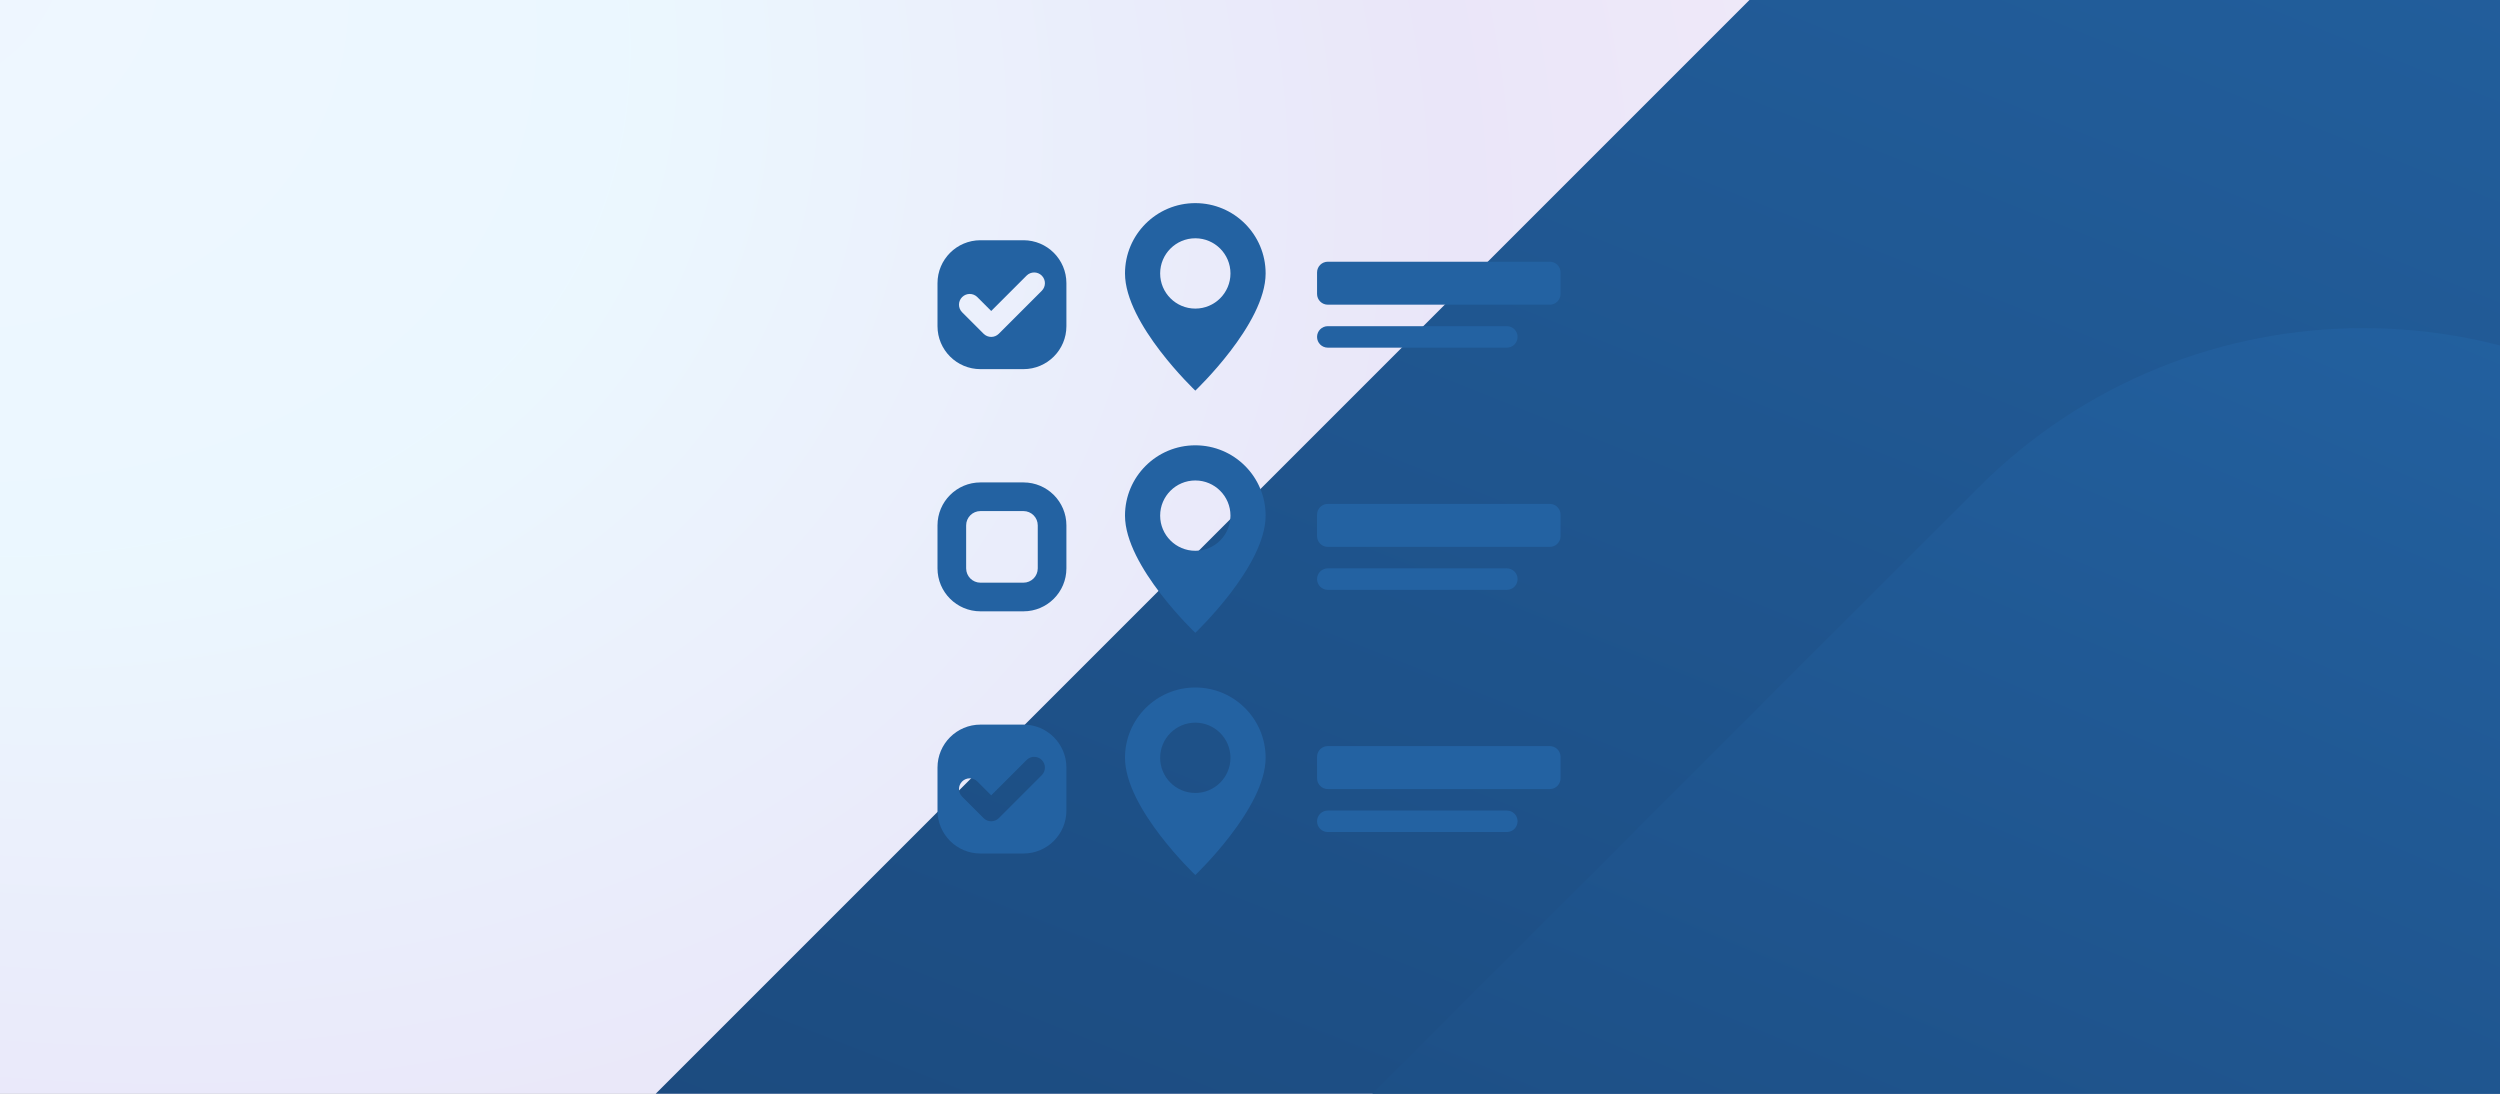
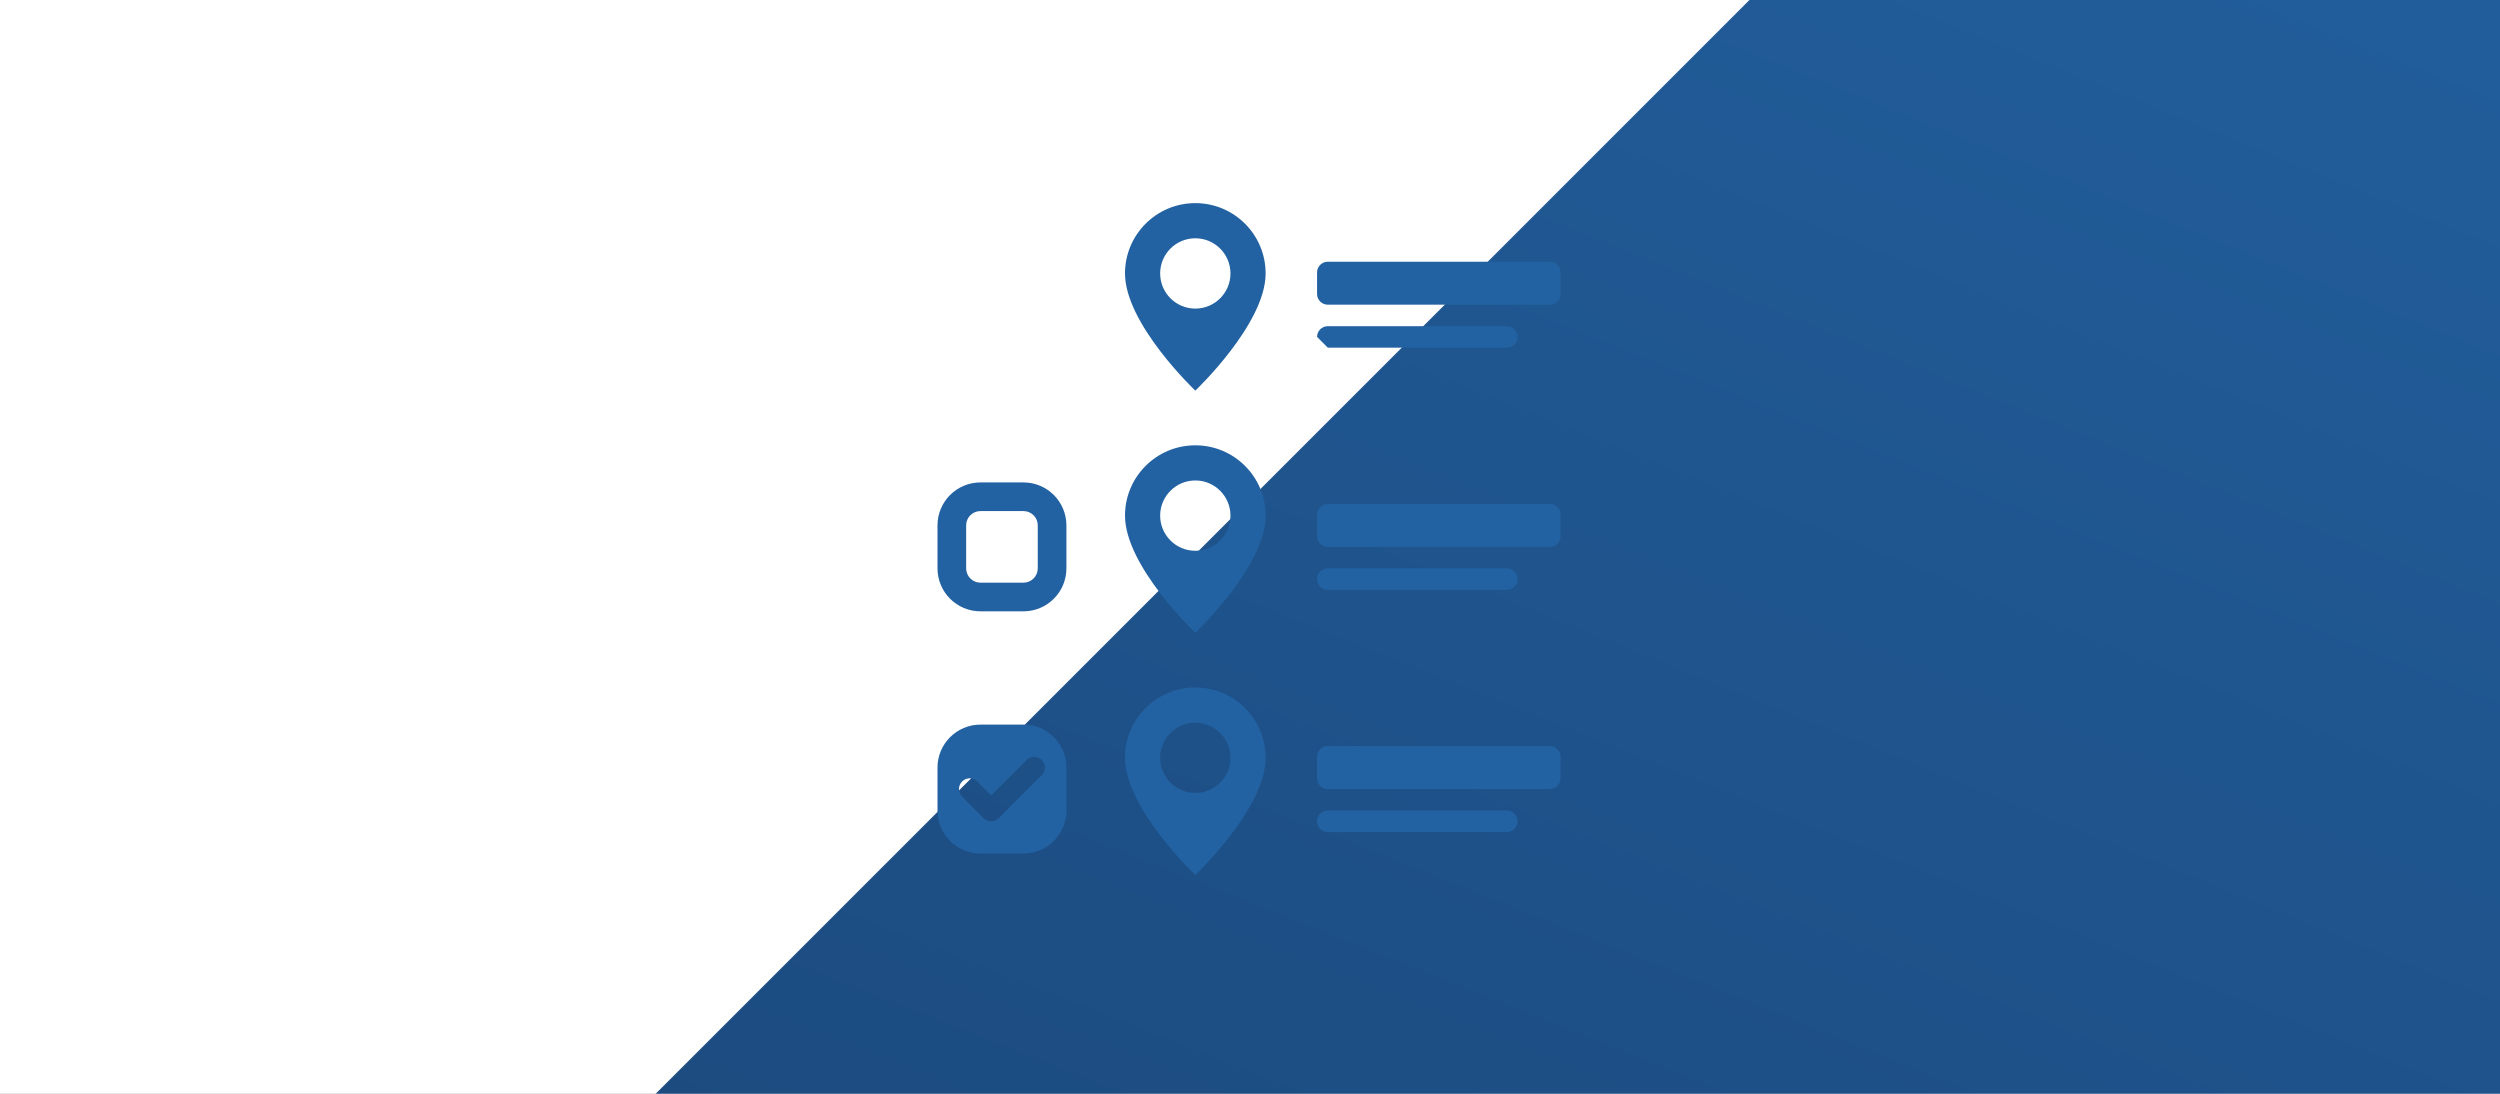
<svg xmlns="http://www.w3.org/2000/svg" width="320" height="140" viewBox="0 0 320 140" fill="none">
  <rect x="0" y="0" width="320" height="140" fill="#808080" stroke="none" />
  <g clip-path="url(#clip0_36031_173171)">
    <rect width="320" height="140" fill="white" />
-     <rect width="320" height="140" fill="url(#paint0_radial_36031_173171)" fill-opacity="0.5" />
    <g style="mix-blend-mode:overlay">
      <path d="M60.212 290.282C25.263 255.332 25.263 198.668 60.212 163.718L225.718 -1.788C260.668 -36.737 317.332 -36.737 352.282 -1.788L517.788 163.718C552.737 198.668 552.737 255.332 517.788 290.282L352.282 455.788C317.332 490.737 260.668 490.737 225.718 455.788L60.212 290.282Z" fill="url(#paint1_radial_36031_173171)" />
    </g>
    <g style="mix-blend-mode:overlay">
-       <path d="M124.404 289.76C97.198 262.555 97.198 218.445 124.404 191.24L253.24 62.404C280.445 35.199 324.555 35.199 351.76 62.404L480.596 191.24C507.801 218.445 507.801 262.555 480.596 289.76L351.76 418.596C324.555 445.801 280.445 445.801 253.24 418.596L124.404 289.76Z" fill="url(#paint2_radial_36031_173171)" />
-     </g>
+       </g>
    <path d="M168.583 34.875C168.583 34.116 169.199 33.5 169.958 33.5H198.375C199.135 33.5 199.75 34.116 199.75 34.875V37.625C199.75 38.384 199.135 39 198.375 39H169.958C169.199 39 168.583 38.384 168.583 37.625V34.875Z" fill="#2362A2" />
-     <path d="M168.583 43.125C168.583 42.366 169.199 41.75 169.958 41.75H192.875C193.635 41.75 194.25 42.366 194.25 43.125C194.25 43.884 193.635 44.5 192.875 44.5H169.958C169.199 44.5 168.583 43.884 168.583 43.125Z" fill="#2362A2" />
-     <path d="M125.5 30.75C122.462 30.75 120 33.212 120 36.25V41.75C120 44.788 122.462 47.25 125.5 47.25H131C134.038 47.25 136.5 44.788 136.5 41.75V36.25C136.5 33.212 134.038 30.75 131 30.75H125.5ZM127.847 42.722C127.31 43.259 126.44 43.259 125.903 42.722L123.153 39.972C122.616 39.435 122.616 38.565 123.153 38.028C123.69 37.491 124.56 37.491 125.097 38.028L126.875 39.806L131.403 35.278C131.94 34.741 132.81 34.741 133.347 35.278C133.884 35.815 133.884 36.685 133.347 37.222L127.847 42.722Z" fill="#2362A2" />
+     <path d="M168.583 43.125C168.583 42.366 169.199 41.75 169.958 41.75H192.875C193.635 41.75 194.25 42.366 194.25 43.125C194.25 43.884 193.635 44.5 192.875 44.5H169.958Z" fill="#2362A2" />
    <path d="M153 50C153 50 162 41.471 162 35C162 30.029 157.971 26 153 26C148.029 26 144 30.029 144 35C144 41.471 153 50 153 50ZM153 39.5C150.515 39.5 148.5 37.485 148.5 35C148.5 32.515 150.515 30.5 153 30.5C155.485 30.5 157.5 32.515 157.5 35C157.5 37.485 155.485 39.5 153 39.5Z" fill="#2362A2" />
    <path d="M168.583 65.875C168.583 65.116 169.199 64.5 169.958 64.5H198.375C199.135 64.5 199.75 65.116 199.75 65.875V68.625C199.75 69.384 199.135 70 198.375 70H169.958C169.199 70 168.583 69.384 168.583 68.625V65.875Z" fill="#2362A2" />
    <path d="M168.583 74.125C168.583 73.366 169.199 72.75 169.958 72.75H192.875C193.635 72.75 194.25 73.366 194.25 74.125C194.25 74.884 193.635 75.5 192.875 75.5H169.958C169.199 75.5 168.583 74.884 168.583 74.125Z" fill="#2362A2" />
    <path fill-rule="evenodd" clip-rule="evenodd" d="M125.5 65.417C124.487 65.417 123.667 66.237 123.667 67.25V72.75C123.667 73.763 124.487 74.583 125.5 74.583H131C132.013 74.583 132.833 73.763 132.833 72.75V67.25C132.833 66.237 132.013 65.417 131 65.417H125.5ZM120 67.25C120 64.212 122.462 61.75 125.5 61.75H131C134.038 61.75 136.5 64.212 136.5 67.25V72.75C136.5 75.788 134.038 78.25 131 78.25H125.5C122.462 78.25 120 75.788 120 72.75V67.25Z" fill="#2362A2" />
    <path d="M153 81C153 81 162 72.471 162 66C162 61.029 157.971 57 153 57C148.029 57 144 61.029 144 66C144 72.471 153 81 153 81ZM153 70.5C150.515 70.5 148.5 68.485 148.5 66C148.5 63.515 150.515 61.5 153 61.5C155.485 61.5 157.5 63.515 157.5 66C157.5 68.485 155.485 70.5 153 70.5Z" fill="#2362A2" />
    <path d="M168.583 96.875C168.583 96.116 169.199 95.5 169.958 95.5H198.375C199.135 95.5 199.75 96.116 199.75 96.875V99.625C199.75 100.384 199.135 101 198.375 101H169.958C169.199 101 168.583 100.384 168.583 99.625V96.875Z" fill="#2362A2" />
    <path d="M168.583 105.125C168.583 104.366 169.199 103.75 169.958 103.75H192.875C193.635 103.75 194.25 104.366 194.25 105.125C194.25 105.884 193.635 106.5 192.875 106.5H169.958C169.199 106.5 168.583 105.884 168.583 105.125Z" fill="#2362A2" />
    <path d="M125.5 92.75C122.462 92.75 120 95.212 120 98.25V103.75C120 106.788 122.462 109.25 125.5 109.25H131C134.038 109.25 136.5 106.788 136.5 103.75V98.25C136.5 95.212 134.038 92.75 131 92.75H125.5ZM127.847 104.722C127.31 105.259 126.44 105.259 125.903 104.722L123.153 101.972C122.616 101.435 122.616 100.565 123.153 100.028C123.69 99.491 124.56 99.491 125.097 100.028L126.875 101.805L131.403 97.278C131.94 96.741 132.81 96.741 133.347 97.278C133.884 97.815 133.884 98.685 133.347 99.222L127.847 104.722Z" fill="#2362A2" />
    <path d="M153 112C153 112 162 103.471 162 97C162 92.029 157.971 88 153 88C148.029 88 144 92.029 144 97C144 103.471 153 112 153 112ZM153 101.5C150.515 101.5 148.5 99.485 148.5 97C148.5 94.515 150.515 92.5 153 92.5C155.485 92.5 157.5 94.515 157.5 97C157.5 99.485 155.485 101.5 153 101.5Z" fill="#2362A2" />
  </g>
  <defs>
    <radialGradient id="paint0_radial_36031_173171" cx="0" cy="0" r="1" gradientUnits="userSpaceOnUse" gradientTransform="translate(-26.829 -11.2) rotate(23.651) scale(441.47 315.257)">
      <stop stop-color="#E1EEFF" />
      <stop offset="0.253" stop-color="#D8F1FF" />
      <stop offset="0.499" stop-color="#D6CEF3" />
      <stop offset="0.931" stop-color="#FFE6F7" />
    </radialGradient>
    <radialGradient id="paint1_radial_36031_173171" cx="0" cy="0" r="1" gradientUnits="userSpaceOnUse" gradientTransform="translate(195.686 573.021) rotate(-66.802) scale(623.095 3123.12)">
      <stop offset="0.171" stop-color="#15355E" />
      <stop offset="1" stop-color="#2362A2" />
    </radialGradient>
    <radialGradient id="paint2_radial_36031_173171" cx="0" cy="0" r="1" gradientUnits="userSpaceOnUse" gradientTransform="translate(229.861 509.853) rotate(-66.802) scale(485.037 2431.14)">
      <stop offset="0.171" stop-color="#15355E" />
      <stop offset="1" stop-color="#2362A2" />
    </radialGradient>
    <clipPath id="clip0_36031_173171">
      <rect width="320" height="140" fill="white" />
    </clipPath>
  </defs>
</svg>